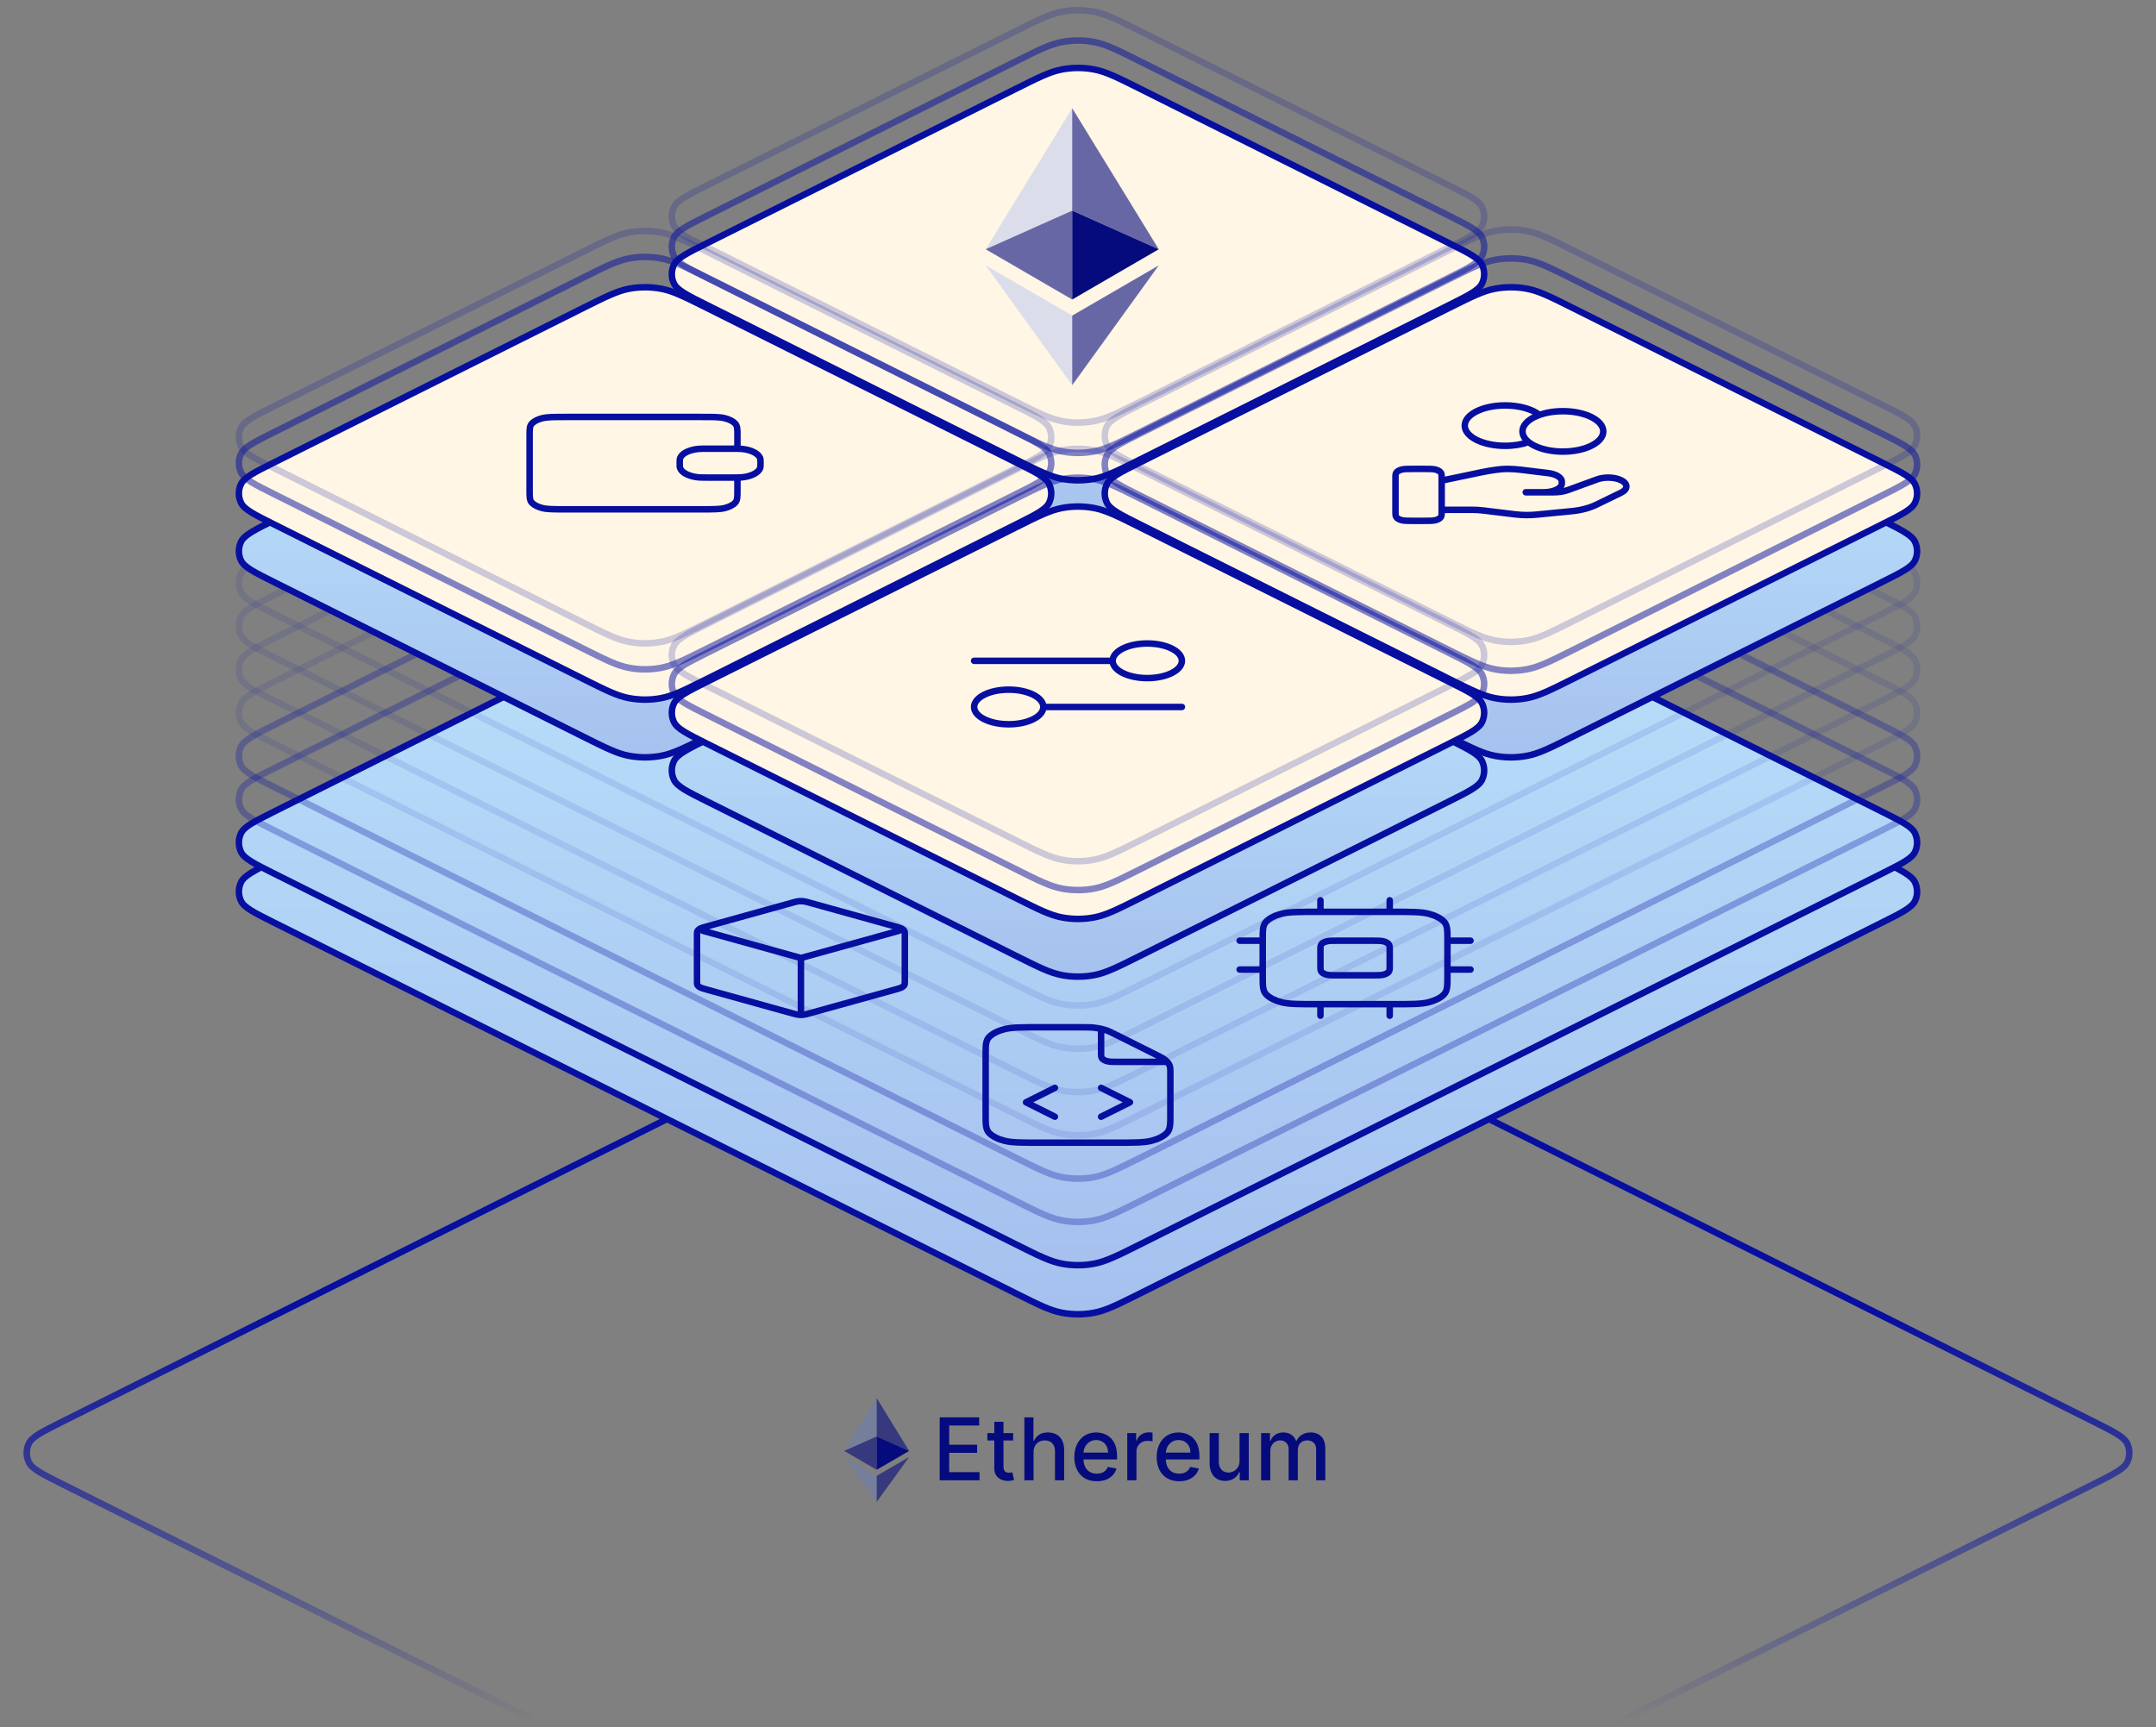
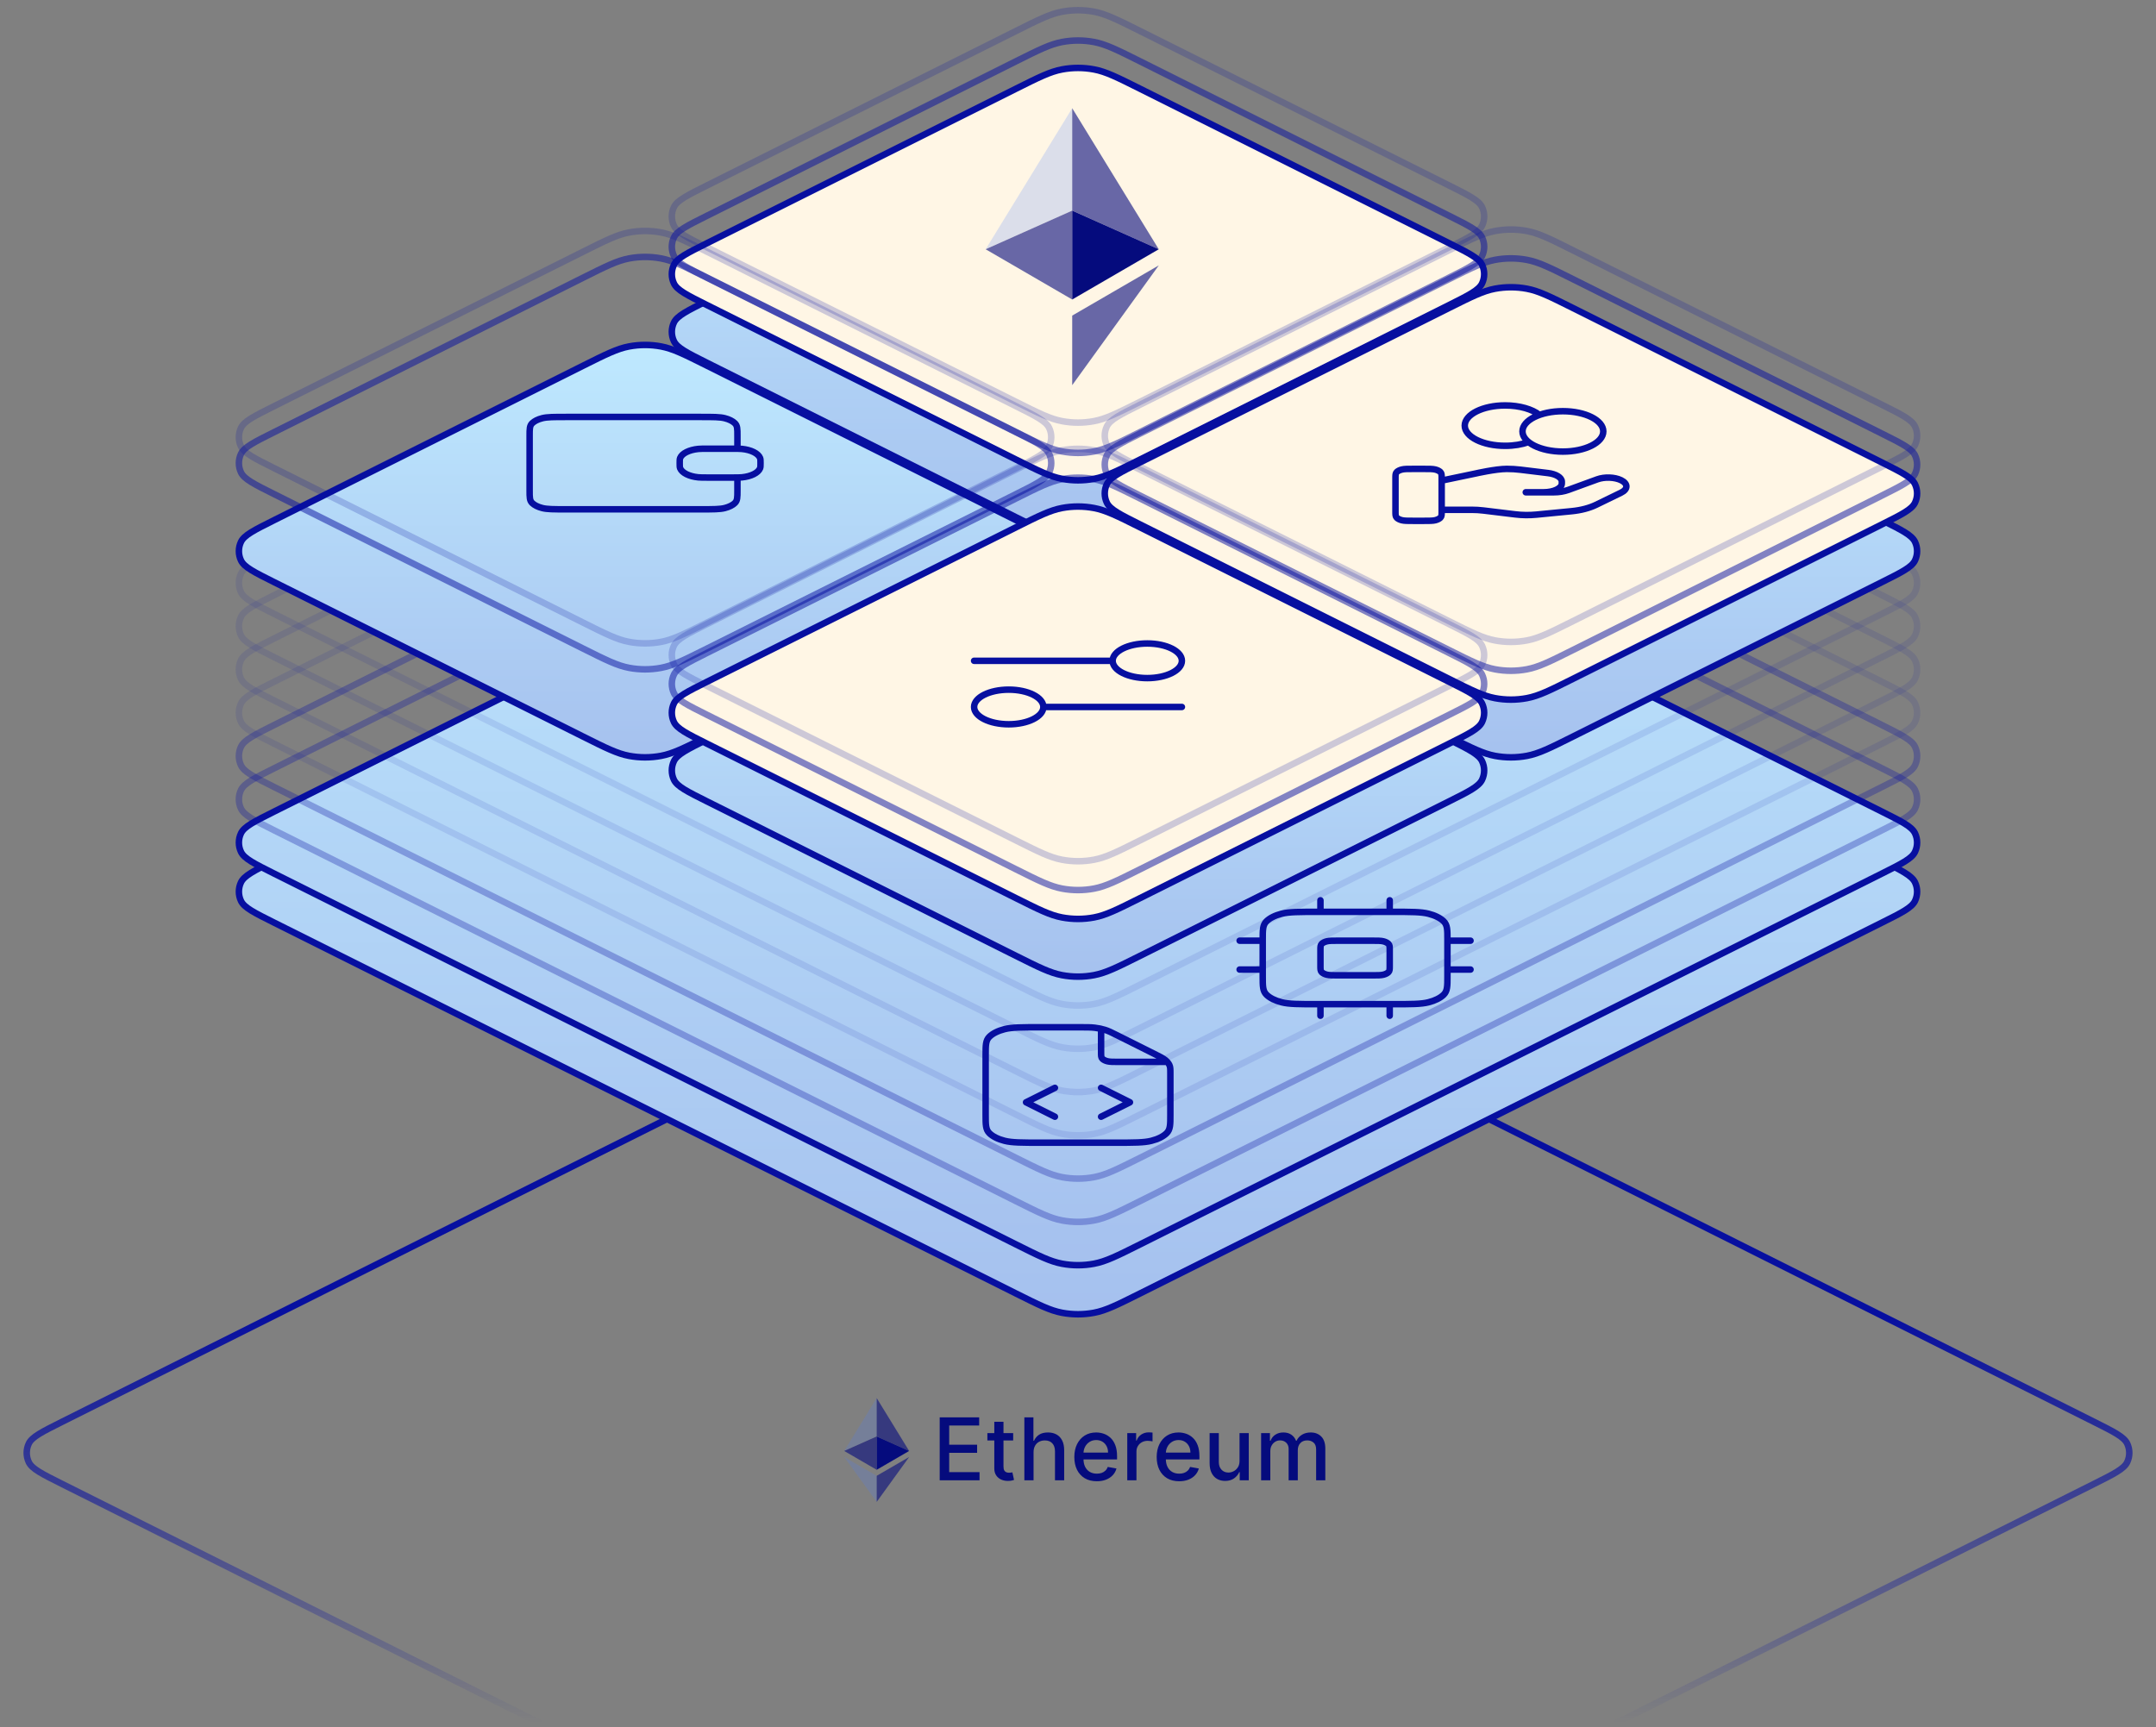
<svg xmlns="http://www.w3.org/2000/svg" width="498" height="399" viewBox="0 0 498 399" fill="none">
  <rect x="0" y="0" width="498" height="399" fill="#808080" stroke="none" />
  <path d="M373.5 398L483.712 342.82C488.312 340.517 490.611 339.366 491.35 337.808C491.992 336.453 491.992 334.88 491.35 333.525C490.611 331.967 488.312 330.816 483.712 328.513L277.652 225.345C267.147 220.086 261.894 217.456 256.384 216.421C251.504 215.504 246.496 215.504 241.616 216.421C236.106 217.456 230.853 220.086 220.348 225.345L14.288 328.513C9.688 330.816 7.389 331.967 6.65 333.525C6.008 334.88 6.008 336.453 6.65 337.808C7.389 339.366 9.688 340.517 14.288 342.82L124.5 398" stroke="url(#paint0_linear_2220_9164)" stroke-width="1.5" stroke-linecap="round" stroke-linejoin="round" />
  <path d="M202.498 323V331.87L209.995 335.22L202.498 323Z" fill="#050B7D" fill-opacity="0.602" />
  <path d="M202.498 323L195 335.22L202.498 331.87V323Z" fill="#4D81FF" fill-opacity="0.2" />
  <path d="M202.498 340.968V346.995L210 336.616L202.498 340.968Z" fill="#050B7D" fill-opacity="0.602" />
  <path d="M202.498 346.995V340.967L195 336.616L202.498 346.995Z" fill="#4D81FF" fill-opacity="0.2" />
  <path d="M202.498 339.573L209.995 335.22L202.498 331.872V339.573Z" fill="#050B7D" />
  <path d="M195 335.22L202.498 339.573V331.872L195 335.22Z" fill="#050B7D" fill-opacity="0.602" />
  <path d="M217.053 342V327.455H226.172V329.344H219.248V333.776H225.697V335.658H219.248V340.111H226.258V342H217.053ZM234.026 331.091V332.795H228.067V331.091H234.026ZM229.665 328.477H231.789V338.797C231.789 339.209 231.85 339.519 231.973 339.727C232.096 339.931 232.255 340.071 232.449 340.146C232.648 340.217 232.863 340.253 233.095 340.253C233.266 340.253 233.415 340.241 233.543 340.217C233.671 340.194 233.77 340.175 233.841 340.161L234.225 341.915C234.102 341.962 233.926 342.009 233.699 342.057C233.472 342.109 233.188 342.137 232.847 342.142C232.288 342.152 231.767 342.052 231.284 341.844C230.801 341.635 230.411 341.313 230.112 340.878C229.814 340.442 229.665 339.895 229.665 339.237V328.477ZM238.733 335.523V342H236.609V327.455H238.704V332.866H238.839C239.095 332.279 239.486 331.813 240.011 331.467C240.537 331.122 241.223 330.949 242.071 330.949C242.819 330.949 243.472 331.103 244.031 331.411C244.595 331.718 245.03 332.178 245.338 332.788C245.65 333.394 245.807 334.152 245.807 335.061V342H243.683V335.317C243.683 334.517 243.477 333.896 243.065 333.456C242.653 333.011 242.08 332.788 241.346 332.788C240.845 332.788 240.395 332.895 239.997 333.108C239.604 333.321 239.294 333.634 239.067 334.045C238.844 334.453 238.733 334.945 238.733 335.523ZM253.342 342.22C252.267 342.22 251.342 341.991 250.565 341.531C249.793 341.067 249.197 340.416 248.775 339.578C248.359 338.735 248.15 337.748 248.15 336.616C248.15 335.499 248.359 334.514 248.775 333.662C249.197 332.81 249.784 332.144 250.537 331.666C251.294 331.188 252.18 330.949 253.193 330.949C253.809 330.949 254.405 331.051 254.983 331.254C255.56 331.458 256.079 331.777 256.538 332.213C256.997 332.649 257.36 333.214 257.625 333.911C257.89 334.602 258.023 335.442 258.023 336.432V337.185H249.351V335.594H255.942C255.942 335.035 255.828 334.54 255.601 334.109C255.373 333.674 255.054 333.33 254.642 333.08C254.235 332.829 253.756 332.703 253.207 332.703C252.611 332.703 252.09 332.85 251.645 333.143C251.204 333.432 250.863 333.811 250.622 334.28C250.385 334.744 250.267 335.248 250.267 335.793V337.036C250.267 337.765 250.395 338.385 250.65 338.896C250.911 339.408 251.273 339.798 251.737 340.068C252.201 340.333 252.743 340.466 253.363 340.466C253.766 340.466 254.133 340.409 254.464 340.295C254.796 340.177 255.082 340.002 255.324 339.77C255.565 339.538 255.75 339.251 255.878 338.911L257.888 339.273C257.727 339.865 257.438 340.383 257.021 340.828C256.609 341.268 256.091 341.612 255.466 341.858C254.845 342.099 254.138 342.22 253.342 342.22ZM260.379 342V331.091H262.431V332.824H262.545C262.744 332.237 263.094 331.775 263.596 331.439C264.103 331.098 264.676 330.928 265.315 330.928C265.447 330.928 265.604 330.932 265.784 330.942C265.968 330.951 266.113 330.963 266.217 330.977V333.009C266.132 332.985 265.98 332.959 265.762 332.93C265.544 332.897 265.327 332.881 265.109 332.881C264.607 332.881 264.16 332.987 263.767 333.2C263.378 333.409 263.07 333.7 262.843 334.074C262.616 334.443 262.502 334.865 262.502 335.338V342H260.379ZM272.366 342.22C271.291 342.22 270.365 341.991 269.589 341.531C268.817 341.067 268.22 340.416 267.799 339.578C267.382 338.735 267.174 337.748 267.174 336.616C267.174 335.499 267.382 334.514 267.799 333.662C268.22 332.81 268.807 332.144 269.56 331.666C270.318 331.188 271.203 330.949 272.216 330.949C272.832 330.949 273.429 331.051 274.006 331.254C274.584 331.458 275.102 331.777 275.562 332.213C276.021 332.649 276.383 333.214 276.648 333.911C276.913 334.602 277.046 335.442 277.046 336.432V337.185H268.374V335.594H274.965C274.965 335.035 274.851 334.54 274.624 334.109C274.397 333.674 274.077 333.33 273.665 333.08C273.258 332.829 272.78 332.703 272.231 332.703C271.634 332.703 271.113 332.85 270.668 333.143C270.228 333.432 269.887 333.811 269.645 334.28C269.409 334.744 269.29 335.248 269.29 335.793V337.036C269.29 337.765 269.418 338.385 269.674 338.896C269.934 339.408 270.296 339.798 270.76 340.068C271.224 340.333 271.767 340.466 272.387 340.466C272.789 340.466 273.156 340.409 273.488 340.295C273.819 340.177 274.106 340.002 274.347 339.77C274.589 339.538 274.773 339.251 274.901 338.911L276.911 339.273C276.75 339.865 276.461 340.383 276.045 340.828C275.633 341.268 275.114 341.612 274.489 341.858C273.869 342.099 273.161 342.22 272.366 342.22ZM286.313 337.476V331.091H288.443V342H286.355V340.111H286.242C285.991 340.693 285.588 341.179 285.034 341.567C284.485 341.95 283.801 342.142 282.982 342.142C282.281 342.142 281.661 341.988 281.121 341.68C280.586 341.368 280.164 340.906 279.857 340.295C279.554 339.685 279.402 338.929 279.402 338.03V331.091H281.526V337.774C281.526 338.518 281.732 339.109 282.144 339.55C282.556 339.99 283.091 340.21 283.749 340.21C284.146 340.21 284.542 340.111 284.935 339.912C285.333 339.713 285.662 339.412 285.922 339.01C286.187 338.607 286.317 338.096 286.313 337.476ZM291.297 342V331.091H293.335V332.866H293.47C293.697 332.265 294.069 331.796 294.585 331.46C295.101 331.119 295.719 330.949 296.439 330.949C297.168 330.949 297.779 331.119 298.271 331.46C298.768 331.801 299.135 332.27 299.372 332.866H299.486C299.746 332.284 300.16 331.82 300.729 331.474C301.297 331.124 301.974 330.949 302.76 330.949C303.749 330.949 304.557 331.259 305.182 331.879C305.811 332.5 306.126 333.435 306.126 334.685V342H304.003V334.884C304.003 334.145 303.801 333.61 303.399 333.278C302.997 332.947 302.516 332.781 301.957 332.781C301.266 332.781 300.729 332.994 300.345 333.42C299.961 333.842 299.77 334.384 299.77 335.047V342H297.653V334.749C297.653 334.157 297.469 333.681 297.099 333.321C296.73 332.961 296.249 332.781 295.657 332.781C295.255 332.781 294.883 332.888 294.542 333.101C294.206 333.309 293.934 333.6 293.726 333.974C293.522 334.348 293.42 334.782 293.42 335.274V342H291.297Z" fill="#050B7D" />
  <path d="M434.689 198.845L263.311 113.155C258.064 110.532 255.44 109.22 252.688 108.704C250.251 108.246 247.749 108.246 245.312 108.704C242.56 109.22 239.936 110.532 234.689 113.155L63.311 198.845C58.705 201.148 56.402 202.299 55.663 203.857C55.02 205.213 55.02 206.787 55.663 208.143C56.402 209.701 58.705 210.852 63.311 213.155L234.689 298.845C239.936 301.468 242.56 302.78 245.312 303.296C247.749 303.754 250.251 303.754 252.688 303.296C255.44 302.78 258.064 301.468 263.311 298.845L434.689 213.155C439.295 210.852 441.598 209.701 442.337 208.143C442.98 206.787 442.98 205.213 442.337 203.857C441.598 202.299 439.295 201.148 434.689 198.845Z" fill="url(#paint1_linear_2220_9164)" stroke="#070FA0" stroke-width="1.5" stroke-linecap="round" stroke-linejoin="round" />
  <path d="M434.689 187.511L263.311 101.822C258.064 99.198 255.44 97.887 252.688 97.37C250.251 96.913 247.749 96.913 245.312 97.37C242.56 97.887 239.936 99.198 234.689 101.822L63.311 187.511C58.705 189.814 56.402 190.966 55.663 192.524C55.02 193.88 55.02 195.453 55.663 196.809C56.402 198.368 58.705 199.519 63.311 201.822L234.689 287.511C239.936 290.135 242.56 291.447 245.312 291.963C247.749 292.42 250.251 292.42 252.688 291.963C255.44 291.447 258.064 290.135 263.311 287.511L434.689 201.822C439.295 199.519 441.598 198.368 442.337 196.809C442.98 195.453 442.98 193.88 442.337 192.524C441.598 190.966 439.295 189.814 434.689 187.511Z" fill="url(#paint2_linear_2220_9164)" stroke="#070FA0" stroke-width="1.5" stroke-linecap="round" stroke-linejoin="round" />
  <path opacity="0.3" d="M434.689 177.511L263.311 91.822C258.064 89.198 255.44 87.887 252.688 87.37C250.251 86.913 247.749 86.913 245.312 87.37C242.56 87.887 239.936 89.198 234.689 91.822L63.311 177.511C58.705 179.814 56.402 180.966 55.663 182.524C55.02 183.88 55.02 185.453 55.663 186.809C56.402 188.368 58.705 189.519 63.311 191.822L234.689 277.511C239.936 280.135 242.56 281.447 245.312 281.963C247.749 282.42 250.251 282.42 252.688 281.963C255.44 281.447 258.064 280.135 263.311 277.511L434.689 191.822C439.295 189.519 441.598 188.368 442.337 186.809C442.98 185.453 442.98 183.88 442.337 182.524C441.598 180.966 439.295 179.814 434.689 177.511Z" stroke="#070FA0" stroke-width="1.5" stroke-linecap="round" stroke-linejoin="round" />
  <path opacity="0.3" d="M434.689 167.511L263.311 81.822C258.064 79.198 255.44 77.887 252.688 77.37C250.251 76.913 247.749 76.913 245.312 77.37C242.56 77.887 239.936 79.198 234.689 81.822L63.311 167.511C58.705 169.814 56.402 170.966 55.663 172.524C55.02 173.88 55.02 175.453 55.663 176.809C56.402 178.368 58.705 179.519 63.311 181.822L234.689 267.511C239.936 270.135 242.56 271.447 245.312 271.963C247.749 272.42 250.251 272.42 252.688 271.963C255.44 271.447 258.064 270.135 263.311 267.511L434.689 181.822C439.295 179.519 441.598 178.368 442.337 176.809C442.98 175.453 442.98 173.88 442.337 172.524C441.598 170.966 439.295 169.814 434.689 167.511Z" stroke="#070FA0" stroke-width="1.5" stroke-linecap="round" stroke-linejoin="round" />
  <path opacity="0.1" d="M434.689 157.511L263.311 71.822C258.064 69.198 255.44 67.887 252.688 67.37C250.251 66.913 247.749 66.913 245.312 67.37C242.56 67.887 239.936 69.198 234.689 71.822L63.311 157.511C58.705 159.814 56.402 160.966 55.663 162.524C55.02 163.88 55.02 165.453 55.663 166.809C56.402 168.368 58.705 169.519 63.311 171.822L234.689 257.511C239.936 260.135 242.56 261.447 245.312 261.963C247.749 262.42 250.251 262.42 252.688 261.963C255.44 261.447 258.064 260.135 263.311 257.511L434.689 171.822C439.295 169.519 441.598 168.368 442.337 166.809C442.98 165.453 442.98 163.88 442.337 162.524C441.598 160.966 439.295 159.814 434.689 157.511Z" stroke="#070FA0" stroke-width="1.5" stroke-linecap="round" stroke-linejoin="round" />
  <path opacity="0.1" d="M434.689 147.511L263.311 61.822C258.064 59.199 255.44 57.887 252.688 57.37C250.251 56.913 247.749 56.913 245.312 57.37C242.56 57.887 239.936 59.199 234.689 61.822L63.311 147.511C58.705 149.814 56.402 150.966 55.663 152.524C55.02 153.88 55.02 155.453 55.663 156.809C56.402 158.368 58.705 159.519 63.311 161.822L234.689 247.511C239.936 250.135 242.56 251.447 245.312 251.963C247.749 252.42 250.251 252.42 252.688 251.963C255.44 251.447 258.064 250.135 263.311 247.511L434.689 161.822C439.295 159.519 441.598 158.368 442.337 156.809C442.98 155.453 442.98 153.88 442.337 152.524C441.598 150.966 439.295 149.814 434.689 147.511Z" stroke="#070FA0" stroke-width="1.5" stroke-linecap="round" stroke-linejoin="round" />
  <path opacity="0.1" d="M434.689 137.511L263.311 51.822C258.064 49.199 255.44 47.887 252.688 47.37C250.251 46.913 247.749 46.913 245.312 47.37C242.56 47.887 239.936 49.199 234.689 51.822L63.311 137.511C58.705 139.814 56.402 140.966 55.663 142.524C55.02 143.88 55.02 145.453 55.663 146.809C56.402 148.368 58.705 149.519 63.311 151.822L234.689 237.511C239.936 240.135 242.56 241.447 245.312 241.963C247.749 242.42 250.251 242.42 252.688 241.963C255.44 241.447 258.064 240.135 263.311 237.511L434.689 151.822C439.295 149.519 441.598 148.368 442.337 146.809C442.98 145.453 442.98 143.88 442.337 142.524C441.598 140.966 439.295 139.814 434.689 137.511Z" stroke="#070FA0" stroke-width="1.5" stroke-linecap="round" stroke-linejoin="round" />
  <path opacity="0.1" d="M434.689 127.511L263.311 41.822C258.064 39.199 255.44 37.887 252.688 37.37C250.251 36.913 247.749 36.913 245.312 37.37C242.56 37.887 239.936 39.199 234.689 41.822L63.311 127.511C58.705 129.814 56.402 130.966 55.663 132.524C55.02 133.88 55.02 135.453 55.663 136.809C56.402 138.368 58.705 139.519 63.311 141.822L234.689 227.511C239.936 230.135 242.56 231.447 245.312 231.963C247.749 232.42 250.251 232.42 252.688 231.963C255.44 231.447 258.064 230.135 263.311 227.511L434.689 141.822C439.295 139.519 441.598 138.368 442.337 136.809C442.98 135.453 442.98 133.88 442.337 132.524C441.598 130.966 439.295 129.814 434.689 127.511Z" stroke="#070FA0" stroke-width="1.5" stroke-linecap="round" stroke-linejoin="round" />
  <path d="M254.333 237.693V243.2C254.333 243.947 254.333 244.32 254.624 244.605C254.879 244.856 255.287 245.06 255.789 245.188C256.36 245.333 257.106 245.333 258.6 245.333H269.615M254.333 258L261 254.667L254.333 251.333M243.667 251.333L237 254.667L243.667 258M270.333 247.984V257.6C270.333 259.84 270.333 260.96 269.461 261.816C268.694 262.569 267.47 263.181 265.965 263.564C264.254 264 262.014 264 257.533 264H240.467C235.986 264 233.746 264 232.035 263.564C230.529 263.181 229.305 262.569 228.538 261.816C227.667 260.96 227.667 259.84 227.667 257.6V243.733C227.667 241.493 227.667 240.373 228.538 239.517C229.305 238.765 230.529 238.153 232.035 237.769C233.746 237.333 235.986 237.333 240.467 237.333H249.031C250.988 237.333 251.966 237.333 252.887 237.444C253.703 237.542 254.484 237.703 255.199 237.923C256.007 238.17 256.699 238.516 258.082 239.208L266.584 243.459C267.968 244.151 268.66 244.497 269.154 244.9C269.593 245.258 269.916 245.648 270.112 246.056C270.333 246.517 270.333 247.006 270.333 247.984Z" stroke="#070FA0" stroke-width="1.5" stroke-linecap="round" stroke-linejoin="round" />
  <path d="M305 208V210.667M321 208V210.667M305 232V234.667M321 232V234.667M334.333 217.333H339.667M334.333 224H339.667M286.333 217.333H291.667M286.333 224H291.667M304.467 232H321.533C326.014 232 328.254 232 329.965 231.564C331.471 231.181 332.695 230.569 333.462 229.816C334.333 228.96 334.333 227.84 334.333 225.6V217.067C334.333 214.826 334.333 213.706 333.462 212.851C332.695 212.098 331.471 211.486 329.965 211.103C328.254 210.667 326.014 210.667 321.533 210.667H304.467C299.986 210.667 297.746 210.667 296.035 211.103C294.53 211.486 293.306 212.098 292.539 212.851C291.667 213.706 291.667 214.826 291.667 217.067V225.6C291.667 227.84 291.667 228.96 292.539 229.816C293.306 230.569 294.53 231.181 296.035 231.564C297.746 232 299.986 232 304.467 232ZM309.267 225.333H316.733C318.227 225.333 318.974 225.333 319.544 225.188C320.046 225.06 320.454 224.856 320.71 224.605C321 224.32 321 223.947 321 223.2V219.467C321 218.72 321 218.347 320.71 218.061C320.454 217.81 320.046 217.606 319.544 217.479C318.974 217.333 318.227 217.333 316.733 217.333H309.267C307.773 217.333 307.027 217.333 306.456 217.479C305.954 217.606 305.546 217.81 305.291 218.061C305 218.347 305 218.72 305 219.467V223.2C305 223.947 305 224.32 305.291 224.605C305.546 224.856 305.954 225.06 306.456 225.188C307.027 225.333 307.773 225.333 309.267 225.333Z" stroke="#070FA0" stroke-width="1.5" stroke-linecap="round" stroke-linejoin="round" />
-   <path d="M207.667 215.037L185 221.333M185 221.333L162.333 215.037M185 221.333L185 234M209 226.745V215.922C209 215.465 209 215.237 208.865 215.033C208.746 214.853 208.552 214.687 208.294 214.548C208.004 214.39 207.604 214.279 206.805 214.057L187.072 208.576C186.316 208.365 185.938 208.26 185.537 208.219C185.183 208.183 184.817 208.183 184.463 208.219C184.062 208.26 183.684 208.365 182.928 208.576L163.195 214.057C162.396 214.279 161.996 214.39 161.706 214.548C161.448 214.687 161.254 214.853 161.135 215.033C161 215.237 161 215.465 161 215.922V226.745C161 227.202 161 227.43 161.135 227.634C161.254 227.814 161.448 227.979 161.706 228.119C161.996 228.277 162.396 228.388 163.195 228.61L182.928 234.091C183.684 234.301 184.062 234.406 184.463 234.447C184.817 234.484 185.183 234.484 185.537 234.447C185.938 234.406 186.316 234.301 187.072 234.091L206.805 228.61C207.604 228.388 208.004 228.277 208.294 228.119C208.552 227.979 208.746 227.814 208.865 227.634C209 227.43 209 227.202 209 226.745Z" stroke="#070FA0" stroke-width="1.5" stroke-linecap="round" stroke-linejoin="round" />
  <path d="M234.689 120.178L163.311 84.489C158.064 81.865 155.44 80.553 152.688 80.037C150.251 79.58 147.749 79.58 145.312 80.037C142.56 80.553 139.936 81.865 134.689 84.489L63.311 120.178C58.705 122.481 56.402 123.632 55.663 125.191C55.02 126.547 55.02 128.12 55.663 129.476C56.402 131.034 58.705 132.186 63.311 134.489L134.689 170.178C139.936 172.802 142.56 174.113 145.312 174.63C147.749 175.087 150.251 175.087 152.688 174.63C155.44 174.113 158.064 172.802 163.311 170.178L234.689 134.489C239.295 132.186 241.598 131.034 242.337 129.476C242.98 128.12 242.98 126.547 242.337 125.191C241.598 123.632 239.295 122.481 234.689 120.178Z" fill="url(#paint3_linear_2220_9164)" stroke="#070FA0" stroke-width="1.5" stroke-linecap="round" stroke-linejoin="round" />
  <path d="M434.689 120.178L363.311 84.489C358.064 81.865 355.44 80.553 352.688 80.037C350.251 79.58 347.749 79.58 345.312 80.037C342.56 80.553 339.936 81.865 334.689 84.489L263.311 120.178C258.705 122.481 256.402 123.632 255.663 125.191C255.02 126.547 255.02 128.12 255.663 129.476C256.402 131.034 258.705 132.186 263.311 134.489L334.689 170.178C339.936 172.802 342.56 174.113 345.312 174.63C347.749 175.087 350.251 175.087 352.688 174.63C355.44 174.113 358.064 172.802 363.311 170.178L434.689 134.489C439.295 132.186 441.598 131.034 442.337 129.476C442.98 128.12 442.98 126.547 442.337 125.191C441.598 123.632 439.295 122.481 434.689 120.178Z" fill="url(#paint4_linear_2220_9164)" stroke="#070FA0" stroke-width="1.5" stroke-linecap="round" stroke-linejoin="round" />
  <path d="M334.689 69.511L263.311 33.822C258.064 31.198 255.44 29.887 252.688 29.37C250.251 28.913 247.749 28.913 245.312 29.37C242.56 29.887 239.936 31.198 234.689 33.822L163.311 69.511C158.705 71.814 156.402 72.966 155.663 74.524C155.02 75.88 155.02 77.453 155.663 78.809C156.402 80.368 158.705 81.519 163.311 83.822L234.689 119.511C239.936 122.135 242.56 123.447 245.312 123.963C247.749 124.42 250.251 124.42 252.688 123.963C255.44 123.447 258.064 122.135 263.311 119.511L334.689 83.822C339.295 81.519 341.598 80.368 342.337 78.809C342.98 77.453 342.98 75.88 342.337 74.524C341.598 72.966 339.295 71.814 334.689 69.511Z" fill="url(#paint5_linear_2220_9164)" stroke="#070FA0" stroke-width="1.5" stroke-linecap="round" stroke-linejoin="round" />
  <path d="M334.689 170.845L263.311 135.155C258.064 132.532 255.44 131.22 252.688 130.704C250.251 130.246 247.749 130.246 245.312 130.704C242.56 131.22 239.936 132.532 234.689 135.155L163.311 170.845C158.705 173.148 156.402 174.299 155.663 175.857C155.02 177.213 155.02 178.787 155.663 180.143C156.402 181.701 158.705 182.852 163.311 185.155L234.689 220.845C239.936 223.468 242.56 224.78 245.312 225.296C247.749 225.754 250.251 225.754 252.688 225.296C255.44 224.78 258.064 223.468 263.311 220.845L334.689 185.155C339.295 182.852 341.598 181.701 342.337 180.143C342.98 178.787 342.98 177.213 342.337 175.857C341.598 174.299 339.295 173.148 334.689 170.845Z" fill="url(#paint6_linear_2220_9164)" stroke="#070FA0" stroke-width="1.5" stroke-linecap="round" stroke-linejoin="round" />
-   <path d="M234.689 106.845L163.311 71.155C158.064 68.532 155.44 67.22 152.688 66.704C150.251 66.246 147.749 66.246 145.312 66.704C142.56 67.22 139.936 68.532 134.689 71.155L63.311 106.845C58.705 109.148 56.402 110.299 55.663 111.857C55.02 113.213 55.02 114.787 55.663 116.143C56.402 117.701 58.705 118.852 63.311 121.155L134.689 156.845C139.936 159.468 142.56 160.78 145.312 161.296C147.749 161.754 150.251 161.754 152.688 161.296C155.44 160.78 158.064 159.468 163.311 156.845L234.689 121.155C239.295 118.852 241.598 117.701 242.337 116.143C242.98 114.787 242.98 113.213 242.337 111.857C241.598 110.299 239.295 109.148 234.689 106.845Z" fill="#FFF6E5" stroke="#070FA0" stroke-width="1.5" stroke-linecap="round" stroke-linejoin="round" />
  <path d="M170.333 103.667V100.6C170.333 99.106 170.333 98.36 169.752 97.789C169.241 97.288 168.425 96.88 167.421 96.624C166.281 96.333 164.787 96.333 161.8 96.333H130.867C127.88 96.333 126.386 96.333 125.246 96.624C124.242 96.88 123.426 97.288 122.915 97.789C122.333 98.36 122.333 99.106 122.333 100.6V113.4C122.333 114.893 122.333 115.64 122.915 116.211C123.426 116.712 124.242 117.12 125.246 117.376C126.386 117.667 127.88 117.667 130.867 117.667L161.8 117.667C164.787 117.667 166.281 117.667 167.421 117.376C168.425 117.12 169.241 116.712 169.752 116.211C170.333 115.64 170.333 114.893 170.333 113.4V110.333M157 107C157 106.38 157 106.071 157.103 105.813C157.523 104.755 159.177 103.928 161.293 103.718C161.808 103.667 162.428 103.667 163.667 103.667H169C170.239 103.667 170.859 103.667 171.374 103.718C173.49 103.928 175.144 104.755 175.564 105.813C175.667 106.071 175.667 106.38 175.667 107C175.667 107.62 175.667 107.929 175.564 108.187C175.144 109.245 173.49 110.072 171.374 110.282C170.859 110.333 170.239 110.333 169 110.333H163.667C162.428 110.333 161.808 110.333 161.293 110.282C159.177 110.072 157.523 109.245 157.103 108.187C157 107.929 157 107.62 157 107Z" stroke="#070FA0" stroke-width="1.5" stroke-linecap="round" stroke-linejoin="round" />
  <path d="M434.689 106.845L363.311 71.155C358.064 68.532 355.44 67.22 352.688 66.704C350.251 66.246 347.749 66.246 345.312 66.704C342.56 67.22 339.936 68.532 334.689 71.155L263.311 106.845C258.705 109.148 256.402 110.299 255.663 111.857C255.02 113.213 255.02 114.787 255.663 116.143C256.402 117.701 258.705 118.852 263.311 121.155L334.689 156.845C339.936 159.468 342.56 160.78 345.312 161.296C347.749 161.754 350.251 161.754 352.688 161.296C355.44 160.78 358.064 159.468 363.311 156.845L434.689 121.155C439.295 118.852 441.598 117.701 442.337 116.143C442.98 114.787 442.98 113.213 442.337 111.857C441.598 110.299 439.295 109.148 434.689 106.845Z" fill="#FFF6E5" stroke="#070FA0" stroke-width="1.5" stroke-linecap="round" stroke-linejoin="round" />
  <path d="M334.689 56.178L263.311 20.489C258.064 17.865 255.44 16.553 252.688 16.037C250.251 15.58 247.749 15.58 245.312 16.037C242.56 16.553 239.936 17.865 234.689 20.489L163.311 56.178C158.705 58.481 156.402 59.633 155.663 61.191C155.02 62.547 155.02 64.12 155.663 65.476C156.402 67.034 158.705 68.186 163.311 70.489L234.689 106.178C239.936 108.802 242.56 110.113 245.312 110.63C247.749 111.087 250.251 111.087 252.688 110.63C255.44 110.113 258.064 108.802 263.311 106.178L334.689 70.489C339.295 68.186 341.598 67.034 342.337 65.476C342.98 64.12 342.98 62.547 342.337 61.191C341.598 59.633 339.295 58.481 334.689 56.178Z" fill="#FFF6E5" stroke="#070FA0" stroke-width="1.5" stroke-linecap="round" stroke-linejoin="round" />
  <path d="M247.661 25V48.653L267.653 57.587L247.661 25Z" fill="#050B7D" fill-opacity="0.602" />
  <path d="M247.661 25L227.667 57.587L247.661 48.653V25Z" fill="#4D81FF" fill-opacity="0.2" />
  <path d="M247.661 72.915V88.987L267.666 61.309L247.661 72.915Z" fill="#050B7D" fill-opacity="0.602" />
-   <path d="M247.661 88.987V72.912L227.667 61.309L247.661 88.987Z" fill="#4D81FF" fill-opacity="0.2" />
  <path d="M247.661 69.195L267.653 57.587L247.661 48.658V69.195Z" fill="#050B7D" />
  <path d="M227.667 57.587L247.661 69.195V48.658L227.667 57.587Z" fill="#050B7D" fill-opacity="0.602" />
  <path d="M334.689 157.511L263.311 121.822C258.064 119.198 255.44 117.887 252.688 117.37C250.251 116.913 247.749 116.913 245.312 117.37C242.56 117.887 239.936 119.198 234.689 121.822L163.311 157.511C158.705 159.814 156.402 160.966 155.663 162.524C155.02 163.88 155.02 165.453 155.663 166.809C156.402 168.368 158.705 169.519 163.311 171.822L234.689 207.511C239.936 210.135 242.56 211.447 245.312 211.963C247.749 212.42 250.251 212.42 252.688 211.963C255.44 211.447 258.064 210.135 263.311 207.511L334.689 171.822C339.295 169.519 341.598 168.368 342.337 166.809C342.98 165.453 342.98 163.88 342.337 162.524C341.598 160.966 339.295 159.814 334.689 157.511Z" fill="#FFF6E5" stroke="#070FA0" stroke-width="1.5" stroke-linecap="round" stroke-linejoin="round" />
  <path d="M353.079 102.136C351.552 102.68 349.684 103 347.667 103C342.512 103 338.333 100.911 338.333 98.333C338.333 95.756 342.512 93.667 347.667 93.667C351.008 93.667 353.939 94.544 355.588 95.864M333 117.783H339.961C340.869 117.783 341.771 117.837 342.65 117.945L350.005 118.838C351.601 119.033 353.264 119.052 354.876 118.895L363.008 118.104C365.156 117.895 367.132 117.381 368.681 116.627L374.435 113.829C376.078 113.031 376.078 111.737 374.435 110.937C372.955 110.218 370.613 110.137 368.939 110.747L362.234 113.193C361.273 113.544 360.105 113.733 358.903 113.733H352.428L356.55 113.733C358.873 113.733 360.754 112.818 360.754 111.688V111.279C360.754 110.341 359.442 109.523 357.571 109.296L351.21 108.522C350.175 108.397 349.114 108.333 348.049 108.333C345.476 108.333 340.819 109.398 340.819 109.398L333 111.033M370.333 99.667C370.333 102.244 366.155 104.333 361 104.333C355.846 104.333 351.667 102.244 351.667 99.667C351.667 97.089 355.846 95 361 95C366.155 95 370.333 97.089 370.333 99.667ZM322.333 110.467L322.333 118.2C322.333 118.947 322.333 119.32 322.624 119.605C322.88 119.856 323.288 120.06 323.79 120.188C324.36 120.333 325.107 120.333 326.6 120.333H328.733C330.227 120.333 330.974 120.333 331.544 120.188C332.046 120.06 332.454 119.856 332.71 119.605C333 119.32 333 118.947 333 118.2V110.467C333 109.72 333 109.347 332.71 109.061C332.454 108.81 332.046 108.606 331.544 108.479C330.974 108.333 330.227 108.333 328.733 108.333L326.6 108.333C325.107 108.333 324.36 108.333 323.79 108.479C323.288 108.606 322.88 108.81 322.624 109.061C322.333 109.347 322.333 109.72 322.333 110.467Z" stroke="#070FA0" stroke-width="1.5" stroke-linecap="round" stroke-linejoin="round" />
  <path d="M225 152.667L257 152.667M257 152.667C257 154.876 260.582 156.667 265 156.667C269.418 156.667 273 154.876 273 152.667C273 150.458 269.418 148.667 265 148.667C260.582 148.667 257 150.458 257 152.667ZM241 163.333L273 163.333M241 163.333C241 165.542 237.418 167.333 233 167.333C228.582 167.333 225 165.542 225 163.333C225 161.124 228.582 159.333 233 159.333C237.418 159.333 241 161.124 241 163.333Z" stroke="#070FA0" stroke-width="1.5" stroke-linecap="round" stroke-linejoin="round" />
  <path opacity="0.5" d="M234.689 99.845L163.311 64.155C158.064 61.532 155.44 60.22 152.688 59.704C150.251 59.246 147.749 59.246 145.312 59.704C142.56 60.22 139.936 61.532 134.689 64.155L63.311 99.845C58.705 102.148 56.402 103.299 55.663 104.857C55.02 106.213 55.02 107.787 55.663 109.143C56.402 110.701 58.705 111.852 63.311 114.155L134.689 149.845C139.936 152.468 142.56 153.78 145.312 154.296C147.749 154.754 150.251 154.754 152.688 154.296C155.44 153.78 158.064 152.468 163.311 149.845L234.689 114.155C239.295 111.852 241.598 110.701 242.337 109.143C242.98 107.787 242.98 106.213 242.337 104.857C241.598 103.299 239.295 102.148 234.689 99.845Z" stroke="#070FA0" stroke-width="1.5" stroke-linecap="round" stroke-linejoin="round" />
  <path opacity="0.2" d="M234.689 93.845L163.311 58.155C158.064 55.532 155.44 54.22 152.688 53.704C150.251 53.246 147.749 53.246 145.312 53.704C142.56 54.22 139.936 55.532 134.689 58.155L63.311 93.845C58.705 96.148 56.402 97.299 55.663 98.857C55.02 100.213 55.02 101.787 55.663 103.143C56.402 104.701 58.705 105.852 63.311 108.155L134.689 143.845C139.936 146.468 142.56 147.78 145.312 148.296C147.749 148.754 150.251 148.754 152.688 148.296C155.44 147.78 158.064 146.468 163.311 143.845L234.689 108.155C239.295 105.852 241.598 104.701 242.337 103.143C242.98 101.787 242.98 100.213 242.337 98.857C241.598 97.299 239.295 96.148 234.689 93.845Z" stroke="#070FA0" stroke-width="1.5" stroke-linecap="round" stroke-linejoin="round" />
  <path opacity="0.5" d="M434.689 100.178L363.311 64.489C358.064 61.865 355.44 60.553 352.688 60.037C350.251 59.58 347.749 59.58 345.312 60.037C342.56 60.553 339.936 61.865 334.689 64.489L263.311 100.178C258.705 102.481 256.402 103.632 255.663 105.191C255.02 106.547 255.02 108.12 255.663 109.476C256.402 111.034 258.705 112.186 263.311 114.489L334.689 150.178C339.936 152.802 342.56 154.113 345.312 154.63C347.749 155.087 350.251 155.087 352.688 154.63C355.44 154.113 358.064 152.802 363.311 150.178L434.689 114.489C439.295 112.186 441.598 111.034 442.337 109.476C442.98 108.12 442.98 106.547 442.337 105.191C441.598 103.632 439.295 102.481 434.689 100.178Z" stroke="#070FA0" stroke-width="1.5" stroke-linecap="round" stroke-linejoin="round" />
  <path opacity="0.2" d="M434.689 93.511L363.311 57.822C358.064 55.198 355.44 53.887 352.688 53.37C350.251 52.913 347.749 52.913 345.312 53.37C342.56 53.887 339.936 55.198 334.689 57.822L263.311 93.511C258.705 95.814 256.402 96.966 255.663 98.524C255.02 99.88 255.02 101.453 255.663 102.809C256.402 104.368 258.705 105.519 263.311 107.822L334.689 143.511C339.936 146.135 342.56 147.447 345.312 147.963C347.749 148.42 350.251 148.42 352.688 147.963C355.44 147.447 358.064 146.135 363.311 143.511L434.689 107.822C439.295 105.519 441.598 104.368 442.337 102.809C442.98 101.453 442.98 99.88 442.337 98.524C441.598 96.966 439.295 95.814 434.689 93.511Z" stroke="#070FA0" stroke-width="1.5" stroke-linecap="round" stroke-linejoin="round" />
  <path opacity="0.5" d="M334.689 49.845L263.311 14.155C258.064 11.532 255.44 10.22 252.688 9.704C250.251 9.246 247.749 9.246 245.312 9.704C242.56 10.22 239.936 11.532 234.689 14.155L163.311 49.845C158.705 52.148 156.402 53.299 155.663 54.857C155.02 56.213 155.02 57.787 155.663 59.143C156.402 60.701 158.705 61.852 163.311 64.155L234.689 99.845C239.936 102.468 242.56 103.78 245.312 104.296C247.749 104.754 250.251 104.754 252.688 104.296C255.44 103.78 258.064 102.468 263.311 99.845L334.689 64.155C339.295 61.852 341.598 60.701 342.337 59.143C342.98 57.787 342.98 56.213 342.337 54.857C341.598 53.299 339.295 52.148 334.689 49.845Z" stroke="#070FA0" stroke-width="1.5" stroke-linecap="round" stroke-linejoin="round" />
  <path opacity="0.2" d="M334.689 42.845L263.311 7.155C258.064 4.532 255.44 3.22 252.688 2.704C250.251 2.246 247.749 2.246 245.312 2.704C242.56 3.22 239.936 4.532 234.689 7.155L163.311 42.845C158.705 45.148 156.402 46.299 155.663 47.857C155.02 49.213 155.02 50.787 155.663 52.143C156.402 53.701 158.705 54.852 163.311 57.155L234.689 92.845C239.936 95.468 242.56 96.78 245.312 97.296C247.749 97.754 250.251 97.754 252.688 97.296C255.44 96.78 258.064 95.468 263.311 92.845L334.689 57.155C339.295 54.852 341.598 53.701 342.337 52.143C342.98 50.787 342.98 49.213 342.337 47.857C341.598 46.299 339.295 45.148 334.689 42.845Z" stroke="#070FA0" stroke-width="1.5" stroke-linecap="round" stroke-linejoin="round" />
  <path opacity="0.5" d="M334.689 150.845L263.311 115.155C258.064 112.532 255.44 111.22 252.688 110.704C250.251 110.246 247.749 110.246 245.312 110.704C242.56 111.22 239.936 112.532 234.689 115.155L163.311 150.845C158.705 153.148 156.402 154.299 155.663 155.857C155.02 157.213 155.02 158.787 155.663 160.143C156.402 161.701 158.705 162.852 163.311 165.155L234.689 200.845C239.936 203.468 242.56 204.78 245.312 205.296C247.749 205.754 250.251 205.754 252.688 205.296C255.44 204.78 258.064 203.468 263.311 200.845L334.689 165.155C339.295 162.852 341.598 161.701 342.337 160.143C342.98 158.787 342.98 157.213 342.337 155.857C341.598 154.299 339.295 153.148 334.689 150.845Z" stroke="#070FA0" stroke-width="1.5" stroke-linecap="round" stroke-linejoin="round" />
  <path opacity="0.2" d="M334.689 144.178L263.311 108.489C258.064 105.865 255.44 104.553 252.688 104.037C250.251 103.58 247.749 103.58 245.312 104.037C242.56 104.553 239.936 105.865 234.689 108.489L163.311 144.178C158.705 146.481 156.402 147.632 155.663 149.191C155.02 150.547 155.02 152.12 155.663 153.476C156.402 155.034 158.705 156.186 163.311 158.489L234.689 194.178C239.936 196.802 242.56 198.113 245.312 198.63C247.749 199.087 250.251 199.087 252.688 198.63C255.44 198.113 258.064 196.802 263.311 194.178L334.689 158.489C339.295 156.186 341.598 155.034 342.337 153.476C342.98 152.12 342.98 150.547 342.337 149.191C341.598 147.632 339.295 146.481 334.689 144.178Z" stroke="#070FA0" stroke-width="1.5" stroke-linecap="round" stroke-linejoin="round" />
  <defs>
    <linearGradient id="paint0_linear_2220_9164" x1="249" y1="211" x2="249" y2="398" gradientUnits="userSpaceOnUse">
      <stop offset="0.5" stop-color="#070FA0" />
      <stop offset="1" stop-color="#070FA0" stop-opacity="0" />
    </linearGradient>
    <linearGradient id="paint1_linear_2220_9164" x1="249" y1="106" x2="249" y2="306" gradientUnits="userSpaceOnUse">
      <stop stop-color="#BFEAFF" />
      <stop offset="1" stop-color="#A5C0EE" />
    </linearGradient>
    <linearGradient id="paint2_linear_2220_9164" x1="249" y1="94.667" x2="249" y2="294.667" gradientUnits="userSpaceOnUse">
      <stop stop-color="#BFEAFF" />
      <stop offset="1" stop-color="#A5C0EE" />
    </linearGradient>
    <linearGradient id="paint3_linear_2220_9164" x1="149" y1="77.333" x2="149" y2="177.333" gradientUnits="userSpaceOnUse">
      <stop stop-color="#BFEAFF" />
      <stop offset="1" stop-color="#A5C0EE" />
    </linearGradient>
    <linearGradient id="paint4_linear_2220_9164" x1="349" y1="77.333" x2="349" y2="177.333" gradientUnits="userSpaceOnUse">
      <stop stop-color="#BFEAFF" />
      <stop offset="1" stop-color="#A5C0EE" />
    </linearGradient>
    <linearGradient id="paint5_linear_2220_9164" x1="249" y1="26.667" x2="249" y2="126.667" gradientUnits="userSpaceOnUse">
      <stop stop-color="#BFEAFF" />
      <stop offset="1" stop-color="#A5C0EE" />
    </linearGradient>
    <linearGradient id="paint6_linear_2220_9164" x1="249" y1="128" x2="249" y2="228" gradientUnits="userSpaceOnUse">
      <stop stop-color="#BFEAFF" />
      <stop offset="1" stop-color="#A5C0EE" />
    </linearGradient>
  </defs>
</svg>